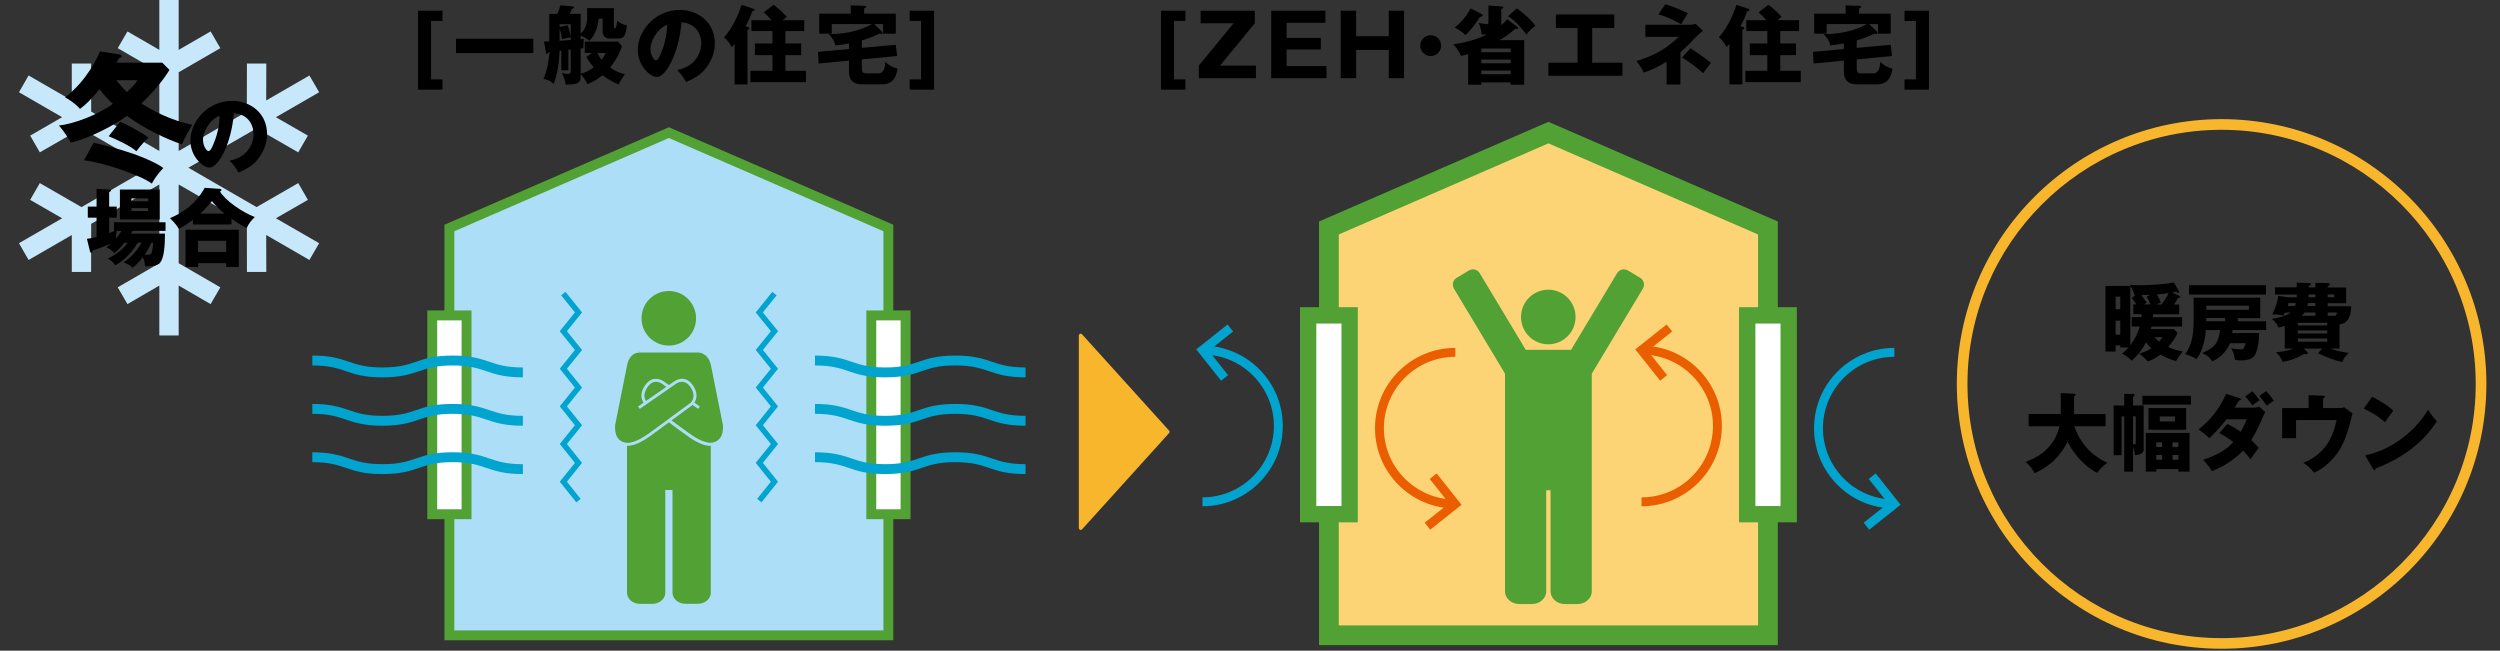
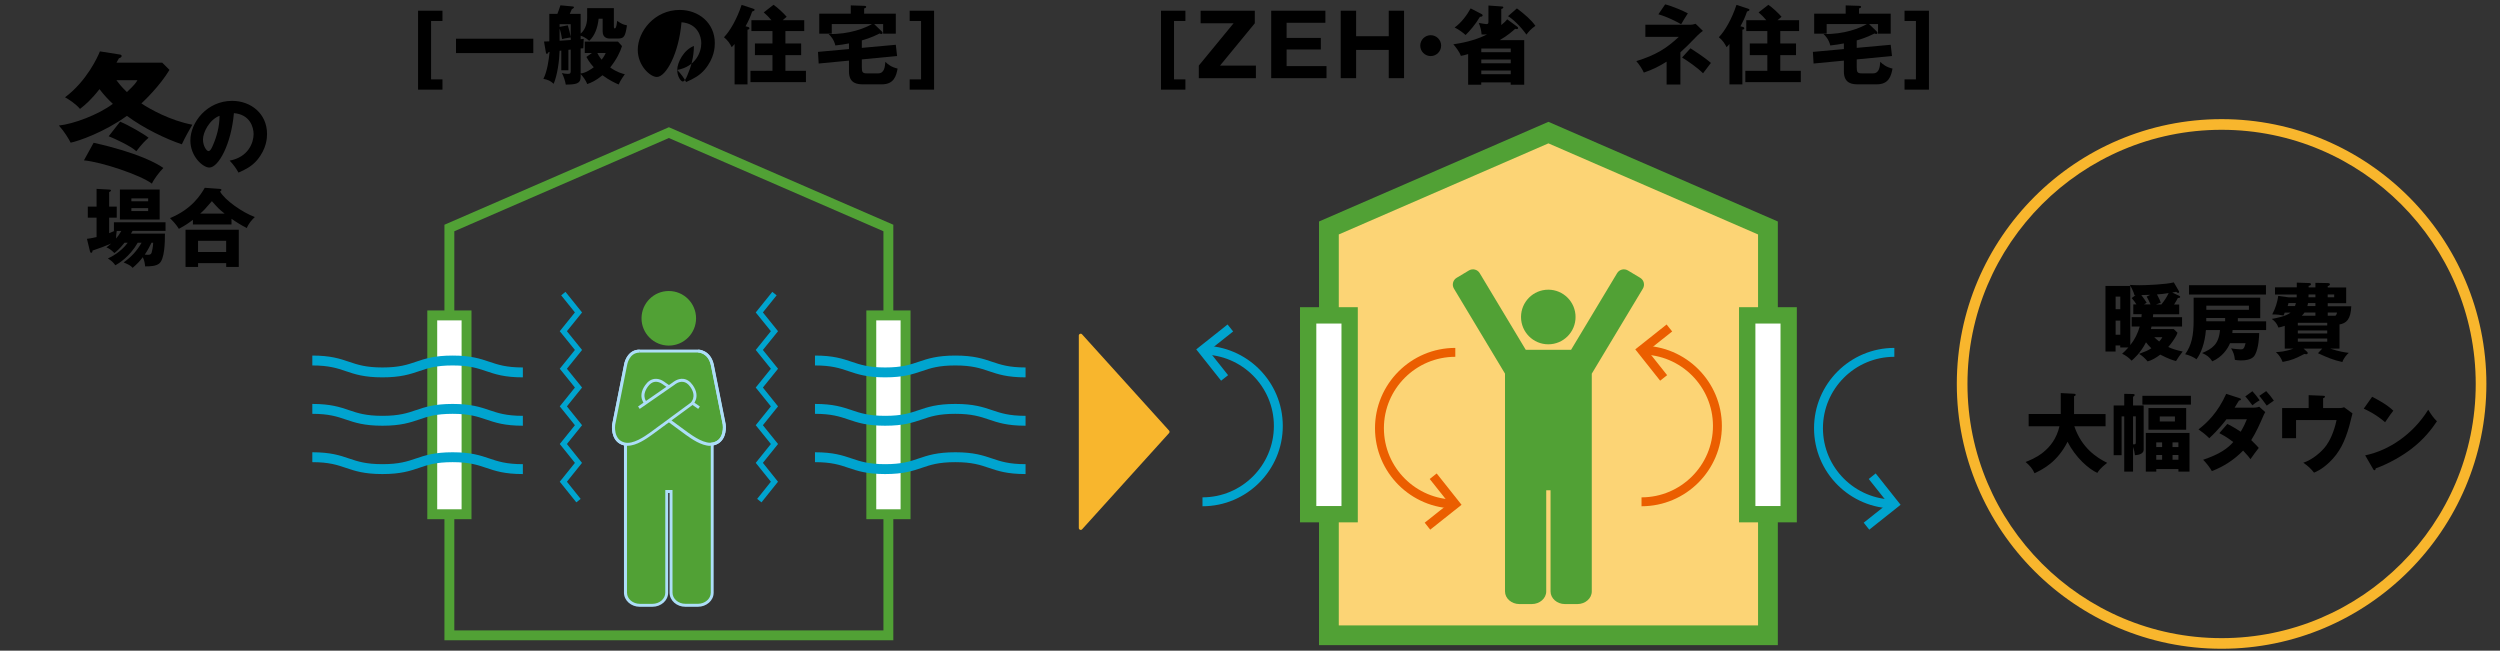
<svg xmlns="http://www.w3.org/2000/svg" id="_レイヤー_2" viewBox="0 0 584 152">
  <rect x="0" y="0" width="584" height="152" fill="#333333" stroke="none" />
  <defs>
    <style>
      .cls-1 {
        fill: #addef8;
      }

      .cls-2 {
        fill: #51a135;
      }

      .cls-3 {
        fill: #fff;
      }

      .cls-4 {
        fill: #fcd475;
      }

      .cls-5 {
        fill: #eb5e00;
      }

      .cls-6 {
        fill: #f8b62d;
      }

      .cls-7 {
        fill: #00a4cf;
      }

      .cls-8 {
        fill: #c7e8fa;
      }
    </style>
  </defs>
  <path class="cls-6" d="M518.97,151.55c-34.11,0-61.86-27.75-61.86-61.86s27.75-61.86,61.86-61.86,61.85,27.75,61.85,61.86-27.75,61.86-61.85,61.86ZM518.97,30.32c-32.74,0-59.37,26.64-59.37,59.38s26.63,59.37,59.37,59.37,59.36-26.63,59.36-59.37-26.63-59.38-59.36-59.38Z" />
  <g>
    <path d="M509.73,74.08v2.2h-7.14c-.02.16-.04.26-.14.59h5.34l.87.85c-.12.38-.28.83-1.17,2.08-.47.67-.77,1.01-.99,1.25.93.44,1.68.69,3.38,1.07-.73.95-1.03,1.33-1.56,2.22-.63-.16-1.62-.44-3.68-1.5-1.03.77-1.94,1.31-2.95,1.58-.71-.83-1.31-1.35-2-1.76,1.48-.55,1.98-.73,2.87-1.31-.59-.57-.91-.91-1.25-1.39-1.27,2.49-2.83,3.82-3.36,4.29-.69-.73-1.33-1.19-2.22-1.62.44-.4.87-.77,1.46-1.46h-1.9v-.47h-1.09v1.42h-2.36v-15.32h5.8v13.81c1.03-1.27,1.76-2.75,2.2-4.33h-1.88v-2.2h2.28c.02-.18.02-.32.06-.69h-1.96v-2.28h.73c-.38-.61-.61-.93-1.11-1.48l.89-.67h-.24c-.18-.83-.91-2.16-1.07-2.41.55.04,1.09.08,2.26.08,1.48,0,6.19-.18,8-.67l1.19,2.04c.04.06.06.14.06.2,0,.18-.14.22-.22.22-.18,0-.34-.14-.47-.26-.55.12-.71.14-.93.18l1.62.75c.12.06.24.14.24.28,0,.18-.22.24-.53.22-.28.55-.4.75-.89,1.54h1.19v2.28h-6.08c-.02.28-.02.44-.06.69h6.81ZM495.3,72.23v-2.95h-1.09v2.95h1.09ZM494.21,74.89v3.31h1.09v-3.31h-1.09ZM502.29,68.87c-.73.02-1.01.02-2.08.06.59.75.87,1.19,1.25,1.78-.28.16-.38.22-.63.4h1.54c-.38-.87-.71-1.46-.91-1.82l.83-.42ZM503.24,78.77c.3.3.53.53,1.15,1.01.46-.49.57-.73.73-1.01h-1.88ZM504.9,71.11c.59-.71,1.27-1.7,1.7-2.65-1.13.18-1.76.26-2.73.32.51.93.69,1.39.89,1.92-.18.06-.95.36-1.11.42h1.25Z" />
    <path d="M527.75,77.8c-.02.85-.12,3.4-.93,4.99-.2.4-.71,1.41-3.36,1.41-.63,0-1.05-.08-1.39-.14-.12-1.21-.38-1.84-.89-2.69.83.18,2.18.24,2.32.24.51,0,.75-.16,1.07-1.44h-3.64c-.53,1.31-1.82,3.23-4.14,4.24-.63-.99-1.27-1.46-2.38-1.94,2.4-1.01,3.9-2.06,4.18-5.36h-3.29c-.24,3.01-1.15,5.48-2.22,6.83-.59-.53-1.92-1.05-2.63-1.19,1.5-2.1,1.98-4.31,1.98-8v-5.21h15.56v4.77h-5.23v.75h6.61v2.04h-7.84c-.04.49-.06.55-.06.71h6.27ZM529.33,66.63v2.18h-17.97v-2.18h17.97ZM519.79,75.04v-.75h-4.41v.75h4.41ZM515.4,71.4v.97h9.95v-.97h-9.95Z" />
    <path d="M546.51,81.44h-2.16c1.96.67,3.5.89,4.33.99-.48.36-1.25,1.33-1.5,2.14-2.04-.44-3.52-1.05-5.7-2.06l.99-1.07h-4.35l.81.73c.1.08.16.2.16.28,0,.3-.28.3-.36.3-.1,0-.3-.02-.44-.06-2.24,1.13-2.81,1.43-5.07,1.86-.42-.99-.73-1.5-1.56-2.3.85-.04,2.16-.1,4.08-.81h-2.02v-5.32c-.63.22-1.07.32-1.48.4-.32-.93-.87-1.54-1.56-2.02.79-.14,3.33-.57,4.41-1.48h-1.37c-.16.42-.18.47-.28.69-.79-.16-1.54-.26-2.65-.26.73-1.31,1.23-2.97,1.41-4.31l2.45.32h1.86v-.65h-5.07v-1.68h5.09v-1.11l2.85.1c.24,0,.47.06.47.28s-.26.34-.55.38v.36h1.58v-1.07l2.99.06c.12,0,.4.06.4.28s-.16.34-.51.42v.32h4.31v3.68h-4.31v.71h5.5c-.12,3.13-1.19,3.98-2.75,4.25v5.68ZM536.11,71.5c.1-.26.16-.46.22-.71h-1.74c-.04.24-.14.57-.2.71h1.72ZM536.77,76.03h6.87v-.63h-6.87v.63ZM543.64,77.2h-6.87v.69h6.87v-.69ZM543.64,79.08h-6.87v.73h6.87v-.73ZM540.88,73.76v-.75h-2.55c-.16.24-.32.44-.63.75h3.19ZM540.88,70.79h-1.72c-.06.38-.12.55-.16.71h1.88v-.71ZM539.28,68.79c0,.18,0,.24-.02.65h1.62v-.65h-1.6ZM543.75,69.44h1.52v-.65h-1.52v.65ZM545.54,73.76c.1-.08.34-.3.38-.75h-2.16v.75h1.78Z" />
  </g>
  <g>
    <path d="M473.89,99.56v-2.85h7.5v-4.89l3.11.16c.12,0,.38.02.38.26,0,.16-.2.26-.38.32v4.16h7.36v2.85h-7.3c1.72,5.11,5.3,7.38,7.68,8.55-1.66,1.29-2.04,1.92-2.3,2.35-2-.89-5.15-3.64-6.95-7.28-2.43,4.75-5.64,6.37-7.72,7.36-.51-1.11-1.11-1.8-2.1-2.63,1.66-.65,6.61-2.53,7.92-8.35h-7.2Z" />
    <path d="M500.76,94.71v10.37c0,.81-.95,1.21-2.04,1.25-.06-.51-.16-1.13-.44-1.92v5.76h-2.06v-12.9h-.61v9.06h-1.86v-11.62h2.47v-2.71l2.04.04c.1,0,.4.02.4.22,0,.18-.16.28-.38.44v2.02h2.47ZM498.28,97.27v6.53h.24c.36,0,.4-.16.4-.46v-6.08h-.63ZM511.8,92.46v2.06h-11.34v-2.06h11.34ZM503.71,109.57v.59h-2.45v-9.02h10.21v9.02h-2.59v-.59h-5.17ZM510.69,95.33v5.05h-8.81v-5.05h8.81ZM505.07,104.43v-1.09h-1.37v1.09h1.37ZM505.07,107.4v-1.11h-1.37v1.11h1.37ZM504.52,97.28v1.17h3.54v-1.17h-3.54ZM508.87,104.43v-1.09h-1.37v1.09h1.37ZM507.51,106.29v1.11h1.37v-1.11h-1.37Z" />
    <path d="M520.32,99.03c1.64.85,2.43,1.37,3.11,1.82.71-1.17,1.21-2.32,1.44-2.91h-4.77c-.38.49-1.76,2.35-4.02,4.43-.71-.75-1.74-1.54-2.51-2.06,1.96-1.52,4.49-3.88,6.47-8.31l3.11,1.01c.3.1.34.16.34.26,0,.2-.2.26-.47.3-.46.79-.71,1.19-1.01,1.66h4.39c.18,0,.83,0,1.35-.22l1.41,1.25c-.16.28-.2.36-.32.61-1.03,2.36-1.7,3.9-2.95,5.94.97.93,1.35,1.37,1.76,1.82-.91,1.17-.97,1.25-1.94,2.63-.32-.44-.63-.87-1.72-2-2.06,2.12-4.55,3.74-7.3,4.79-.36-.69-1.27-1.9-2.04-2.65,3.88-1.29,5.78-2.69,7.04-4.14-1.62-1.25-2.65-1.76-3.25-2.08l1.88-2.16ZM526.16,91.39c.59.63,1.19,1.39,1.7,2.12-.85.46-1.5,1.01-1.7,1.17-1.01-1.37-1.38-1.76-1.66-2.08l1.66-1.21ZM529.39,91.37c.69.73,1.19,1.37,1.78,2.22-.14.12-.2.16-.79.55-.18.12-.42.28-.87.61-.81-1.15-1.25-1.68-1.74-2.28l1.62-1.11Z" />
    <path d="M546.12,95.33c.65,0,.89,0,1.46-.2l1.96,1.44c-.12.48-.65,2.59-.77,3.03-1.01,3.46-2.16,6.06-4.69,8.45-1.74,1.64-3.05,2.16-3.52,2.36-.75-.93-1.35-1.52-2.51-2.32,2.04-.65,4.21-2.43,5.38-4.04.77-1.09,1.76-2.97,2.39-5.92h-9.46v4.24h-3.25v-7.05h6.19v-3.01l3.38.14c.16,0,.44.02.44.2,0,.22-.3.34-.44.38v2.3h3.42Z" />
    <path d="M554.13,92.69c3.33,1.7,4.35,2.69,4.95,3.25-.48.57-.61.79-1.92,2.69-2.12-1.82-4-2.71-4.99-3.17l1.96-2.77ZM552.51,106.37c5.64-1.17,11.2-4.99,14.72-10.65.85,1.35,1.19,1.84,2.04,2.69-1.15,1.7-2.97,4.2-6.16,6.59-1.8,1.37-4.97,3.29-8.15,4.41,0,.22-.1.44-.28.44-.12,0-.2-.06-.32-.28l-1.86-3.21Z" />
  </g>
  <polygon class="cls-6" points="252.45 86.14 252.45 78.39 272.77 100.87 252.45 123.34 252.45 115.59 252.45 86.14" />
  <path class="cls-6" d="M252.45,123.78c-.05,0-.11,0-.16-.03-.17-.07-.28-.23-.28-.41v-44.95c0-.18.11-.34.28-.41.17-.06.36-.02.48.12l20.32,22.48c.15.17.15.42,0,.59l-20.32,22.48c-.08.09-.2.14-.33.14ZM252.89,79.53v42.67l19.29-21.33-19.29-21.33Z" />
  <g>
    <path d="M97.66,20.94V2.5h5.7v2.4h-2.66v13.64h2.66v2.4h-5.7Z" />
    <path d="M124.58,9.04v3.36h-18.06v-3.36h18.06Z" />
    <path d="M135.64,17.16c1.22-.08,2.66-1.16,3.06-1.44-.2-.22-1.04-1.14-1.72-2.42l1.3-.92h-1.68v-2.66h7.76l.94,1.04c-.4,1.34-1.28,3.14-2.76,5,1.56,1.12,2.84,1.44,3.42,1.58-.16.22-1,1.36-1.44,2.4-.74-.32-2.16-.96-3.78-2.16-1.58,1.28-2.58,1.72-3.58,2.06-.32-.96-1.06-1.84-1.52-2.34v.64c0,1.66-1.14,1.8-3.48,1.82-.12-.82-.5-1.96-.9-2.7.42.12.94.2,1.38.2.68,0,.68-.26.68-.84v-4.84c-.16.02-.36.06-.54.06v4.78h-1.66v-4.6c-.1.02-.3.04-.4.04-.06,2.3-.5,5.6-1.38,7.72-.78-.74-1.36-.94-2.4-1.16.86-1.68,1.28-4.4,1.44-6.3-.08.02-.14.04-.22.04-.14.26-.26.42-.42.42-.08,0-.18-.08-.2-.2l-.46-2.68c.48,0,.78-.02,1.24-.04V3.24h1.88c.14-.34.46-1.16.72-2l2.96.28c.12.02.2.1.2.18,0,.18-.36.4-.5.44-.14.3-.34.8-.48,1.1h2.54v4.62c.76-.66,1.52-1.84,1.52-3.76V1.9h6.24v4.36c0,.22.02.38.22.38.36,0,.48-1.14.54-1.76,1.02.66,1.34.86,2.3,1.04-.38,2.58-.68,3.08-2.06,3.08h-2.02c-.2,0-1.6,0-1.6-1.64v-2.98h-.94c-.22,2.08-.9,3.98-2.2,5.16-.74-.74-1.68-1.1-2-1.2v.82c.26-.04.6-.06.72-.08-.04.42-.08,1.7-.1,2.2-.36.02-.46.02-.62.04v5.84ZM130.72,6.28l1.92-.36c.2.62.6,2.18.68,2.7v-2.96h-2.6v.62ZM130.72,9.52c.66-.04,1.92-.12,2.6-.18v-.6c-1.4.22-1.54.26-2.02.4-.18-1.02-.32-1.76-.58-2.44v2.82ZM139.54,12.38c.1.22.42.86,1,1.56.54-.68.76-1.14.96-1.56h-1.96Z" />
-     <path d="M158.2,16.34c4.34-.8,5.62-4.16,5.62-6.24,0-1.62-.86-4.6-4.62-4.9-.62,7.32-3.64,12.78-5.76,12.78-1.56,0-4.46-2.64-4.46-6.34,0-4.3,3.92-9.32,9.8-9.32,4.38,0,8.2,2.98,8.2,7.76,0,.92-.08,3.48-2.36,6.18-1.22,1.42-2.64,2.16-4.34,2.9-.66-1.16-1.1-1.76-2.08-2.82ZM151.94,11.4c0,1.54.86,2.7,1.28,2.7.48,0,.86-.9,1.08-1.42.86-1.98,1.52-4.28,1.54-6.88-2.32.86-3.9,3.8-3.9,5.6Z" />
+     <path d="M158.2,16.34c4.34-.8,5.62-4.16,5.62-6.24,0-1.62-.86-4.6-4.62-4.9-.62,7.32-3.64,12.78-5.76,12.78-1.56,0-4.46-2.64-4.46-6.34,0-4.3,3.92-9.32,9.8-9.32,4.38,0,8.2,2.98,8.2,7.76,0,.92-.08,3.48-2.36,6.18-1.22,1.42-2.64,2.16-4.34,2.9-.66-1.16-1.1-1.76-2.08-2.82Zc0,1.54.86,2.7,1.28,2.7.48,0,.86-.9,1.08-1.42.86-1.98,1.52-4.28,1.54-6.88-2.32.86-3.9,3.8-3.9,5.6Z" />
    <path d="M174.62,6.26c.18.04.44.1.44.36,0,.22-.16.26-.44.32v12.78h-3.02v-9.44c-.18.24-.52.6-.68.74-.34-.74-.9-1.6-1.8-2.32,1.4-1.44,3.02-4.22,4.12-7.56l2.64.86c.22.08.4.14.4.3,0,.2-.3.3-.58.4-.4,1.22-.86,2.22-1.54,3.44l.46.12ZM187.87,4.72v2.54h-4.4v2.9h3.68v2.72h-3.68v3.66h4.8v2.64h-12.96v-2.64h5.14v-3.66h-4.1v-2.72h4.1v-2.9h-4.92v-2.54h4.68c-.72-.84-1.04-1.16-1.8-1.82l2.28-1.78c.92.62,2.3,1.9,3.08,2.8-.36.3-.56.46-.94.8h5.04Z" />
    <path d="M201.32,11.18l7.94-.72.3,2.62-8.24.8v1.76c0,1.2.14,1.5,1.18,1.5h2.62c1.48,0,1.6-1.52,1.7-2.7.64.64,1.42,1.24,2.86,1.58-.32,1.72-.84,3.68-3.68,3.68h-4.32c-1.24,0-3.36-.08-3.36-2.98v-2.56l-7.08.68-.16-2.72,7.24-.66v-1.32c-1.06.2-1.82.34-3.18.48-.34-1.48-1.2-2.3-1.58-2.68,4.94.14,8.64-1.46,10.14-2.32h-9.4v2.24h-2.92V3.2h7.36v-1.94l3.12.1c.2,0,.48.02.48.24s-.18.28-.48.38v1.22h7.4v4.66h-2.96v-2.24h-2.1l1.72,1.66c.14.12.24.24.24.4,0,.14-.1.26-.26.26-.14,0-.24-.04-.42-.12-1.88.98-3.72,1.5-4.16,1.62v1.74Z" />
    <path d="M212.5,20.94v-2.4h2.66V4.9h-2.66v-2.4h5.7v18.44h-5.7Z" />
  </g>
-   <polygon class="cls-8" points="71.92 46.69 69.67 42.77 59.93 48.38 44.53 39.48 44.01 39.18 44.53 38.88 59.93 29.99 69.67 35.59 71.92 31.68 64.45 27.38 74.55 21.55 72.28 17.63 62.19 23.46 62.21 14.84 57.68 14.84 57.66 26.07 42.27 34.97 41.74 35.27 41.74 16.88 51.47 11.25 49.2 7.34 41.74 11.65 41.74 0 37.22 0 37.22 11.65 29.77 7.34 27.5 11.25 37.22 16.88 37.22 35.27 21.3 26.07 21.28 14.84 16.77 14.84 16.77 23.46 6.68 17.63 4.43 21.55 14.51 27.37 7.05 31.68 9.3 35.59 19.04 29.99 34.96 39.18 19.04 48.38 9.3 42.77 7.04 46.69 14.51 50.99 4.43 56.81 6.68 60.73 16.77 54.9 16.77 63.52 21.28 63.53 21.3 52.29 37.22 43.1 37.22 43.7 37.22 61.49 27.5 67.12 29.77 71.04 37.22 66.71 37.22 78.37 41.74 78.37 41.74 66.71 49.2 71.04 51.47 67.12 41.74 61.49 41.74 43.7 41.74 43.1 42.27 43.4 57.67 52.29 57.68 63.53 62.21 63.52 62.19 54.9 72.28 60.73 74.55 56.81 64.45 50.99 71.92 46.69" />
  <path d="M27.97,12.73c.19.03.45.1.45.35s-.25.41-.64.54c-.22.38-.29.51-.57,1.02h10.69l1.69,1.69c-2.32,3.82-5.79,7.1-6.56,7.83,1.97,1.31,6.75,4.01,11.9,4.97-.41.67-1.78,3.09-2.45,4.58-3.72-1.24-9.01-3.79-12.83-6.65-5.28,3.82-11.36,5.92-13.15,6.27-.41-.86-1.5-2.64-2.74-4.01,3.41-.35,9.2-2.51,12.6-5.06-1.11-1.05-1.97-1.94-3.12-3.44-1.85,2.39-3.31,3.66-4.55,4.62-1.05-1.24-2.67-2.26-3.5-2.71,5.09-3.79,7.7-9.55,8.15-10.73l4.62.73ZM21.86,33.35c10.44,2.32,14.93,4.9,16.3,5.89-.99.99-2.29,2.74-2.67,3.66-2.71-2.04-11.78-5.06-15.88-5.44l2.26-4.11ZM28.06,28.42c2,.83,5.54,2.86,6.65,3.76-.8.7-1.59,1.46-2.86,3.15-1.31-1.24-5.16-2.99-6.46-3.5l2.67-3.41ZM27.2,18.74c.45.6,1.08,1.46,2.45,2.77,1.88-1.78,2.16-2.26,2.45-2.77h-4.9Z" />
  <path d="M53.65,37.52c4.32-.8,5.59-4.14,5.59-6.21,0-1.61-.86-4.58-4.6-4.88-.62,7.28-3.62,12.71-5.73,12.71-1.55,0-4.44-2.63-4.44-6.31,0-4.28,3.9-9.27,9.75-9.27,4.36,0,8.16,2.96,8.16,7.72,0,.92-.08,3.46-2.35,6.15-1.21,1.41-2.63,2.15-4.32,2.89-.66-1.15-1.09-1.75-2.07-2.81ZM47.42,32.61c0,1.53.86,2.69,1.27,2.69.48,0,.86-.9,1.07-1.41.86-1.97,1.51-4.26,1.53-6.84-2.31.86-3.88,3.78-3.88,5.57Z" />
  <path d="M29.08,56.71c-1.13,1.43-1.91,2.05-2.35,2.41-.94-.92-1.33-1.11-1.87-1.33.36-.28.66-.5,1.11-.9-1.23.54-2.75,1.11-4.36,1.65,0,.24-.08.52-.3.52-.2,0-.28-.26-.32-.46l-.68-2.81c.78-.08.97-.14,2.25-.42v-4.52h-2.05v-2.59h2.05v-4.14l2.94.16c.24.02.42.04.42.22,0,.14-.12.24-.42.38v3.38h1.77v2.59h-1.77v3.62c.48-.2.78-.32,1.25-.54h-.14v-2.01h12.06v2.01h-7.7l-.38.64h7.94c0,2.01-.06,5.99-1.35,7-.76.6-2.03.66-3.28.66-.04-.46-.12-1.29-.54-2.15-.68.92-1.37,1.61-2.37,2.49-.52-.56-.84-.72-2.11-1.27,1.85-1.33,3.06-2.65,4.2-4.6h-.9c-1.99,3.42-4.5,4.85-5.23,5.27-.64-.82-.8-.97-1.75-1.59.68-.32,3-1.43,4.64-3.68h-.78ZM27.27,53.95c-.12.68-.16,1.33-.14,1.77.44-.54.76-.99,1.21-1.77h-1.07ZM37.3,51.28h-9.29v-7h9.29v7ZM34.61,47.02v-.68h-3.92v.68h3.92ZM30.69,48.62v.68h3.92v-.68h-3.92ZM35.39,56.71c-.44.86-.78,1.59-1.57,2.77.24.02.46.04.7.04.4,0,.76-.04.9-.5.12-.38.32-1.31.36-2.31h-.38Z" />
  <path d="M54.07,52.44h-9.01v-1.09c-1.01.76-1.65,1.23-3.28,2.11-.24-.38-.66-1.11-2.07-2.51,5.11-2.09,7.18-5.45,8.12-7.08l3.58.26c.1,0,.32.06.32.24,0,.12-.08.2-.32.38,1.11,2.01,5.25,4.9,8.12,5.95-.68.62-1.51,1.59-1.87,2.57-1.47-.72-2.83-1.63-3.58-2.17v1.35ZM46.27,61.47v.88h-2.93v-8.68h12.44v8.68h-2.94v-.88h-6.57ZM52.83,58.86v-2.61h-6.57v2.61h6.57ZM52.46,49.89c-1.21-.94-1.71-1.47-2.96-2.9-1.71,1.97-1.79,2.07-2.73,2.9h5.69Z" />
  <g>
    <path d="M271.21,20.94V2.5h5.7v2.4h-2.66v13.64h2.66v2.4h-5.7Z" />
    <path d="M285,15.32h8.38v2.94h-13.34v-2.94l8.12-9.88h-7.7v-2.94h12.66v2.94l-8.12,9.88Z" />
    <path d="M309.87,15.44v2.82h-12.92V2.5h12.66v2.82h-9.06v3.54h8v2.7h-8v3.88h9.32Z" />
    <path d="M324.41,11.66h-7.62v6.6h-3.6V2.5h3.6v5.96h7.62V2.5h3.58v15.76h-3.58v-6.6Z" />
    <path d="M336.65,10.66c0,1.34-1.1,2.44-2.44,2.44s-2.44-1.1-2.44-2.44,1.1-2.44,2.44-2.44,2.44,1.08,2.44,2.44Z" />
    <path d="M347.7,1.29l3.1.22c.14,0,.38.02.38.22,0,.18-.2.3-.48.38v3.74c.82-.66,1.08-.96,1.38-1.34l2.4,1.76c.08.06.16.18.16.28,0,.12-.1.24-.32.24-.1,0-.2-.02-.38-.06-.48.44-1.74,1.58-3.6,2.64h5.72v10.42h-3.16v-.54h-6.88v.54h-3.06v-7.16c-.82.26-1.24.34-1.7.42-.36-1.04-1.34-2.22-1.76-2.7,1.54-.22,4.98-.8,7.88-2.32-.72.04-.96.04-1.28.02-.08-.94-.24-1.66-.66-2.7.46.08,1.5.28,1.72.28.24,0,.54,0,.54-.46V1.29ZM346.1,3.28c.12.06.24.16.24.32,0,.12-.12.34-.62.32-1.1,1.86-2.4,3.32-3.36,4.26-.48-.44-1.48-1.24-2.56-1.76,1.54-1.08,2.88-2.88,3.74-4.46l2.56,1.32ZM352.91,12.2v-.86h-6.88v.86h6.88ZM352.91,14.78v-.88h-6.88v.88h6.88ZM352.91,17.34v-.86h-6.88v.86h6.88ZM354.35,1.96c1.84,1.38,3.42,2.76,4.32,4.08-1,.68-1.54,1.32-2.1,2.04-1.46-2.06-3.32-3.76-4.3-4.3l2.08-1.82Z" />
-     <path d="M371.94,14.66h7.06v3.04h-17.3v-3.04h6.82V6.54h-5.06v-3.16h13.64v3.16h-5.16v8.12Z" />
    <path d="M384.36,8.62v-2.84h10.52c.4,0,.62-.06,1.22-.22l1.7,1.66c-.28.2-.82.6-1.18.98-2.44,2.5-2.72,2.78-4.08,4.02v7.52h-3.22v-5.34c-1.54.98-3.26,1.88-5.32,2.56-.34-.78-1.1-1.96-1.76-2.68,4.54-1.42,6.96-2.9,9.92-5.66h-7.8ZM388.98,1.02c1.62.38,4.4,1.6,5.3,2.1-.9,1.42-.94,1.48-1.56,2.54-1.22-.68-3.16-1.7-5.32-2.32l1.58-2.32ZM394.89,11.28c3.24,2.08,4.24,2.96,4.78,3.42-.26.32-1.22,1.6-1.84,2.42-1.26-1.28-3.62-2.92-4.9-3.68l1.96-2.16Z" />
    <path d="M407.02,6.26c.18.04.44.1.44.36,0,.22-.16.26-.44.32v12.78h-3.02v-9.44c-.18.24-.52.6-.68.74-.34-.74-.9-1.6-1.8-2.32,1.4-1.44,3.02-4.22,4.12-7.56l2.64.86c.22.08.4.14.4.3,0,.2-.3.3-.58.4-.4,1.22-.86,2.22-1.54,3.44l.46.12ZM420.27,4.72v2.54h-4.4v2.9h3.68v2.72h-3.68v3.66h4.8v2.64h-12.96v-2.64h5.14v-3.66h-4.1v-2.72h4.1v-2.9h-4.92v-2.54h4.68c-.72-.84-1.04-1.16-1.8-1.82l2.28-1.78c.92.62,2.3,1.9,3.08,2.8-.36.3-.56.46-.94.8h5.04Z" />
    <path d="M433.73,11.18l7.94-.72.3,2.62-8.24.8v1.76c0,1.2.14,1.5,1.18,1.5h2.62c1.48,0,1.6-1.52,1.7-2.7.64.64,1.42,1.24,2.86,1.58-.32,1.72-.84,3.68-3.68,3.68h-4.32c-1.24,0-3.36-.08-3.36-2.98v-2.56l-7.08.68-.16-2.72,7.24-.66v-1.32c-1.06.2-1.82.34-3.18.48-.34-1.48-1.2-2.3-1.58-2.68,4.94.14,8.64-1.46,10.14-2.32h-9.4v2.24h-2.92V3.2h7.36v-1.94l3.12.1c.2,0,.48.02.48.24s-.18.28-.48.38v1.22h7.4v4.66h-2.96v-2.24h-2.1l1.72,1.66c.14.12.24.24.24.4,0,.14-.1.26-.26.26-.14,0-.24-.04-.42-.12-1.88.98-3.72,1.5-4.16,1.62v1.74Z" />
    <path d="M444.9,20.94v-2.4h2.66V4.9h-2.66v-2.4h5.7v18.44h-5.7Z" />
  </g>
-   <polygon class="cls-1" points="207.53 148.41 104.98 148.41 104.98 53.26 156.26 30.98 207.53 53.26 207.53 148.41" />
  <path class="cls-2" d="M208.69,149.57h-104.87V52.5l52.43-22.78,52.43,22.78v97.06ZM106.13,147.26h100.24V54.02l-50.12-21.78-50.12,21.78v93.23Z" />
  <g>
    <path class="cls-2" d="M162.6,74.36c0,3.52-2.86,6.37-6.37,6.37s-6.37-2.85-6.37-6.37,2.85-6.38,6.37-6.38,6.37,2.86,6.37,6.38" />
    <path class="cls-2" d="M169.16,99.15l-2.76-13.86v-.02h0c-.72-3.31-3.32-3.26-3.32-3.26h-13.67c-2.81,0-3.28,3.27-3.28,3.27v.05s-2.76,13.82-2.76,13.82c0,0-.55,3.76,2.42,4.52.11.03.22.05.34.07v34.72c0,1.62,1.51,2.95,3.36,2.95h2.9c1.86,0,3.36-1.32,3.36-2.95v-23.64h1.02v23.64c0,1.62,1.51,2.95,3.36,2.95h2.9c1.85,0,3.36-1.32,3.36-2.95v-34.72c.12-.02.24-.04.35-.07,2.97-.76,2.42-4.52,2.42-4.52" />
    <path class="cls-1" d="M163.02,141.75h-2.9c-2.05,0-3.71-1.48-3.71-3.29v-23.29h-.33v23.29c0,1.82-1.66,3.29-3.71,3.29h-2.9c-2.05,0-3.71-1.48-3.71-3.29v-34.43s-.06-.01-.09-.02c-2.58-.66-2.87-3.49-2.67-4.9l2.76-13.84c.18-1.26,1.16-3.6,3.62-3.6h13.67s2.79-.01,3.62,3.35l.05.02v.24s2.76,13.83,2.76,13.83c.21,1.41-.09,4.24-2.68,4.9-.03,0-.06.02-.09.02v34.43c0,1.82-1.66,3.29-3.71,3.29ZM155.39,114.47h1.71v23.98c0,1.43,1.35,2.6,3.02,2.6h2.9c1.66,0,3.02-1.17,3.02-2.6v-35.02l.3-.04c.1-.01.2-.03.3-.06,2.59-.66,2.2-3.95,2.18-4.13l-2.77-13.86c-.65-2.99-2.94-2.98-2.98-2.99h-13.67c-2.47,0-2.91,2.85-2.93,2.98l-2.76,13.89c-.02.12-.47,3.44,2.16,4.11.1.03.19.05.29.06l.31.04v35.03c0,1.43,1.35,2.6,3.02,2.6h2.9c1.66,0,3.02-1.17,3.02-2.6v-23.98Z" />
-     <path class="cls-2" d="M163.06,82.04s2.61-.05,3.32,3.27l2.77,13.87s.55,3.76-2.42,4.52c-2.23.64-5.27-1.65-6.46-2.49l-9.3-6.83s-1.85-1.55.01-4.19c1.85-2.63,4.18-.55,4.18-.55l2.1,1.45,6.01,4.17" />
    <path class="cls-1" d="M165.9,104.15c-2.07,0-4.4-1.66-5.6-2.51l-.22-.16-9.3-6.84s-2.09-1.81-.06-4.67c.61-.87,1.35-1.36,2.19-1.46,1.36-.16,2.46.81,2.51.85l8.07,5.59-.39.57-8.1-5.62s-.95-.83-2-.71c-.63.07-1.2.47-1.69,1.17-1.65,2.33-.14,3.67-.07,3.72l9.5,6.97c1.2.85,4,2.85,5.94,2.28,2.64-.68,2.19-4,2.17-4.14l-2.77-13.85c-.63-2.94-2.82-2.99-2.98-2.99,0,0,0,0,0,0v-.69s2.9-.01,3.66,3.54l2.77,13.87c.21,1.42-.09,4.26-2.67,4.92-.3.09-.61.12-.92.12Z" />
    <path class="cls-2" d="M149.23,95.25l8.11-5.62s2.32-2.08,4.18.55c1.86,2.63.01,4.19.01,4.19l-9.3,6.83c-1.19.84-4.24,3.13-6.46,2.49-2.97-.76-2.42-4.52-2.42-4.52l2.76-13.87s.46-3.27,3.28-3.27" />
    <path class="cls-1" d="M146.61,104.15c-.32,0-.63-.04-.93-.13-2.58-.66-2.87-3.5-2.66-4.9l2.77-13.89c.17-1.21,1.15-3.55,3.62-3.55v.69c-2.47,0-2.91,2.85-2.93,2.97l-2.77,13.89c-.02.12-.47,3.44,2.16,4.12,1.96.56,4.77-1.43,5.97-2.29l.21-.15,9.29-6.83s1.56-1.38-.09-3.71c-.5-.71-1.07-1.1-1.71-1.17-1.06-.12-1.95.67-1.96.68l-8.14,5.64-.39-.57,8.11-5.62s1.11-.98,2.47-.83c.84.1,1.58.59,2.19,1.46,2.02,2.86-.03,4.63-.05,4.65l-9.53,7c-1.2.86-3.54,2.52-5.62,2.52Z" />
    <rect class="cls-3" x="203.54" y="73.68" width="8.01" height="46.44" />
    <path class="cls-2" d="M212.7,121.28h-10.32v-48.76h10.32v48.76ZM204.69,118.97h5.69v-44.13h-5.69v44.13Z" />
    <rect class="cls-3" x="100.97" y="73.68" width="8.01" height="46.44" />
    <path class="cls-2" d="M110.14,121.28h-10.32v-48.76h10.32v48.76ZM102.13,118.97h5.7v-44.13h-5.7v44.13Z" />
    <polygon class="cls-7" points="177.88 117.35 176.87 116.54 180.08 112.53 176.54 108.12 180.08 103.72 176.54 99.33 180.08 94.93 176.54 90.53 180.08 86.14 176.54 81.75 180.08 77.37 176.54 72.99 180.41 68.18 181.42 68.99 178.21 72.98 181.75 77.37 178.21 81.75 181.75 86.14 178.21 90.53 181.75 94.93 178.21 99.33 181.75 103.72 178.21 108.12 181.74 112.53 177.88 117.35" />
    <polygon class="cls-7" points="134.63 117.35 130.76 112.53 134.3 108.13 130.76 103.72 134.3 99.33 130.76 94.93 134.3 90.53 130.76 86.14 134.3 81.75 130.76 77.37 134.3 72.98 131.09 68.99 132.1 68.18 135.97 72.99 132.43 77.37 135.97 81.75 132.43 86.14 135.97 90.53 132.43 94.93 135.97 99.33 132.43 103.72 135.96 108.13 132.43 112.53 135.64 116.54 134.63 117.35" />
    <path class="cls-7" d="M239.56,88.15c-4.29,0-6.47-.74-8.57-1.45-2.02-.68-3.92-1.33-7.83-1.33s-5.81.64-7.83,1.33c-2.1.71-4.28,1.45-8.57,1.45s-6.46-.74-8.56-1.45c-2.01-.68-3.92-1.33-7.82-1.33v-2.31c4.29,0,6.46.74,8.57,1.45,2.01.68,3.92,1.33,7.82,1.33s5.81-.64,7.83-1.33c2.1-.71,4.28-1.45,8.57-1.45s6.47.74,8.57,1.45c2.02.68,3.92,1.33,7.83,1.33v2.31Z" />
    <path class="cls-7" d="M239.56,99.45c-4.29,0-6.47-.74-8.57-1.45-2.02-.68-3.92-1.33-7.83-1.33s-5.81.64-7.83,1.33c-2.1.71-4.28,1.45-8.57,1.45s-6.46-.74-8.56-1.45c-2.01-.68-3.92-1.33-7.82-1.33v-2.31c4.29,0,6.46.74,8.57,1.45,2.01.68,3.92,1.33,7.82,1.33s5.81-.64,7.83-1.33c2.1-.71,4.28-1.45,8.57-1.45s6.47.74,8.57,1.45c2.02.68,3.92,1.33,7.83,1.33v2.31Z" />
    <path class="cls-7" d="M239.56,110.74c-4.29,0-6.47-.74-8.57-1.45-2.02-.68-3.92-1.33-7.83-1.33s-5.81.64-7.83,1.33c-2.1.71-4.28,1.45-8.57,1.45s-6.46-.74-8.56-1.45c-2.01-.68-3.92-1.33-7.82-1.33v-2.31c4.29,0,6.46.74,8.57,1.45,2.01.68,3.92,1.33,7.82,1.33s5.81-.64,7.83-1.33c2.1-.71,4.28-1.45,8.57-1.45s6.47.74,8.57,1.45c2.02.68,3.92,1.33,7.83,1.33v2.31Z" />
    <path class="cls-7" d="M122.14,88.15c-4.29,0-6.47-.74-8.57-1.45-2.02-.68-3.92-1.33-7.83-1.33s-5.81.64-7.83,1.33c-2.1.71-4.28,1.45-8.57,1.45s-6.46-.74-8.56-1.45c-2.01-.68-3.92-1.33-7.82-1.33v-2.31c4.29,0,6.46.74,8.56,1.45,2.01.68,3.92,1.33,7.82,1.33s5.81-.64,7.83-1.33c2.1-.71,4.28-1.45,8.57-1.45s6.47.74,8.57,1.45c2.02.68,3.92,1.33,7.83,1.33v2.31Z" />
    <path class="cls-7" d="M122.14,99.45c-4.29,0-6.47-.74-8.57-1.45-2.02-.68-3.92-1.33-7.83-1.33s-5.81.64-7.83,1.33c-2.1.71-4.28,1.45-8.57,1.45s-6.46-.74-8.56-1.45c-2.01-.68-3.92-1.33-7.82-1.33v-2.31c4.29,0,6.46.74,8.56,1.45,2.01.68,3.92,1.33,7.82,1.33s5.81-.64,7.83-1.33c2.1-.71,4.28-1.45,8.57-1.45s6.47.74,8.57,1.45c2.02.68,3.92,1.33,7.83,1.33v2.31Z" />
    <path class="cls-7" d="M122.14,110.74c-4.29,0-6.47-.74-8.57-1.45-2.02-.68-3.92-1.33-7.83-1.33s-5.81.64-7.83,1.33c-2.1.71-4.28,1.45-8.57,1.45s-6.46-.74-8.56-1.45c-2.01-.68-3.92-1.33-7.82-1.33v-2.31c4.29,0,6.46.74,8.56,1.45,2.01.68,3.92,1.33,7.82,1.33s5.81-.64,7.83-1.33c2.1-.71,4.28-1.45,8.57-1.45s6.47.74,8.57,1.45c2.02.68,3.92,1.33,7.83,1.33v2.31Z" />
    <polygon class="cls-4" points="412.99 148.4 310.43 148.4 310.43 53.26 361.71 30.98 412.99 53.26 412.99 148.4" />
    <path class="cls-2" d="M415.3,150.71h-107.18V51.74l53.59-23.28,53.59,23.28v98.97ZM312.74,146.09h97.94V54.77l-48.97-21.28-48.97,21.28v91.32Z" />
    <path class="cls-2" d="M368.05,74.05c0,3.52-2.85,6.38-6.37,6.38s-6.37-2.86-6.37-6.38,2.85-6.38,6.37-6.38,6.37,2.86,6.37,6.38" />
    <path class="cls-2" d="M383.15,64.9l-2.87-1.72c-.87-.52-2-.24-2.52.63l-10.76,17.91h-10.58l-10.76-17.91c-.52-.87-1.65-1.15-2.52-.63l-2.87,1.72c-.87.52-1.15,1.65-.63,2.52l11.93,19.86v50.88c0,1.62,1.52,2.95,3.36,2.95h2.9c1.85,0,3.37-1.33,3.37-2.95v-23.63h1.01v23.63c0,1.62,1.52,2.95,3.36,2.95h2.91c1.85,0,3.36-1.33,3.36-2.95v-50.87s11.94-19.87,11.94-19.87c.52-.87.24-2-.63-2.52" />
    <rect class="cls-3" x="408.15" y="73.67" width="9.68" height="46.45" />
    <path class="cls-2" d="M419.74,122.02h-13.5v-50.26h13.5v50.26ZM410.06,118.21h5.87v-42.63h-5.87v42.63Z" />
    <rect class="cls-3" x="305.59" y="73.67" width="9.69" height="46.45" />
    <path class="cls-2" d="M317.18,122.02h-13.5v-50.26h13.5v50.26ZM307.49,118.21h5.88v-42.63h-5.88v42.63Z" />
    <path class="cls-5" d="M339.96,118.79c-10.34,0-18.76-8.41-18.76-18.76s8.42-18.76,18.76-18.76v2.08c-9.2,0-16.68,7.48-16.68,16.68s7.48,16.67,16.68,16.67v2.08Z" />
    <polygon class="cls-5" points="334.1 123.73 332.81 122.1 338.5 117.58 333.98 111.89 335.61 110.6 341.42 117.92 334.1 123.73" />
    <path class="cls-7" d="M442.52,118.79c-10.34,0-18.76-8.41-18.76-18.76s8.42-18.76,18.76-18.76v2.08c-9.2,0-16.68,7.48-16.68,16.68s7.48,16.67,16.68,16.67v2.08Z" />
    <polygon class="cls-7" points="436.66 123.73 435.36 122.1 441.06 117.58 436.54 111.89 438.16 110.59 443.98 117.92 436.66 123.73" />
    <path class="cls-5" d="M383.46,118.26v-2.08c9.2,0,16.69-7.48,16.69-16.68s-7.49-16.68-16.69-16.68v-2.08c10.35,0,18.77,8.42,18.77,18.76s-8.42,18.76-18.77,18.76Z" />
    <polygon class="cls-5" points="387.81 88.93 382 81.61 389.32 75.8 390.62 77.43 384.92 81.95 389.44 87.64 387.81 88.93" />
    <path class="cls-7" d="M280.9,118.26v-2.08c9.2,0,16.68-7.48,16.68-16.68s-7.48-16.68-16.68-16.68v-2.08c10.35,0,18.76,8.42,18.76,18.76s-8.42,18.76-18.76,18.76Z" />
    <polygon class="cls-7" points="285.25 88.93 279.44 81.61 286.76 75.8 288.06 77.43 282.36 81.95 286.88 87.64 285.25 88.93" />
  </g>
</svg>